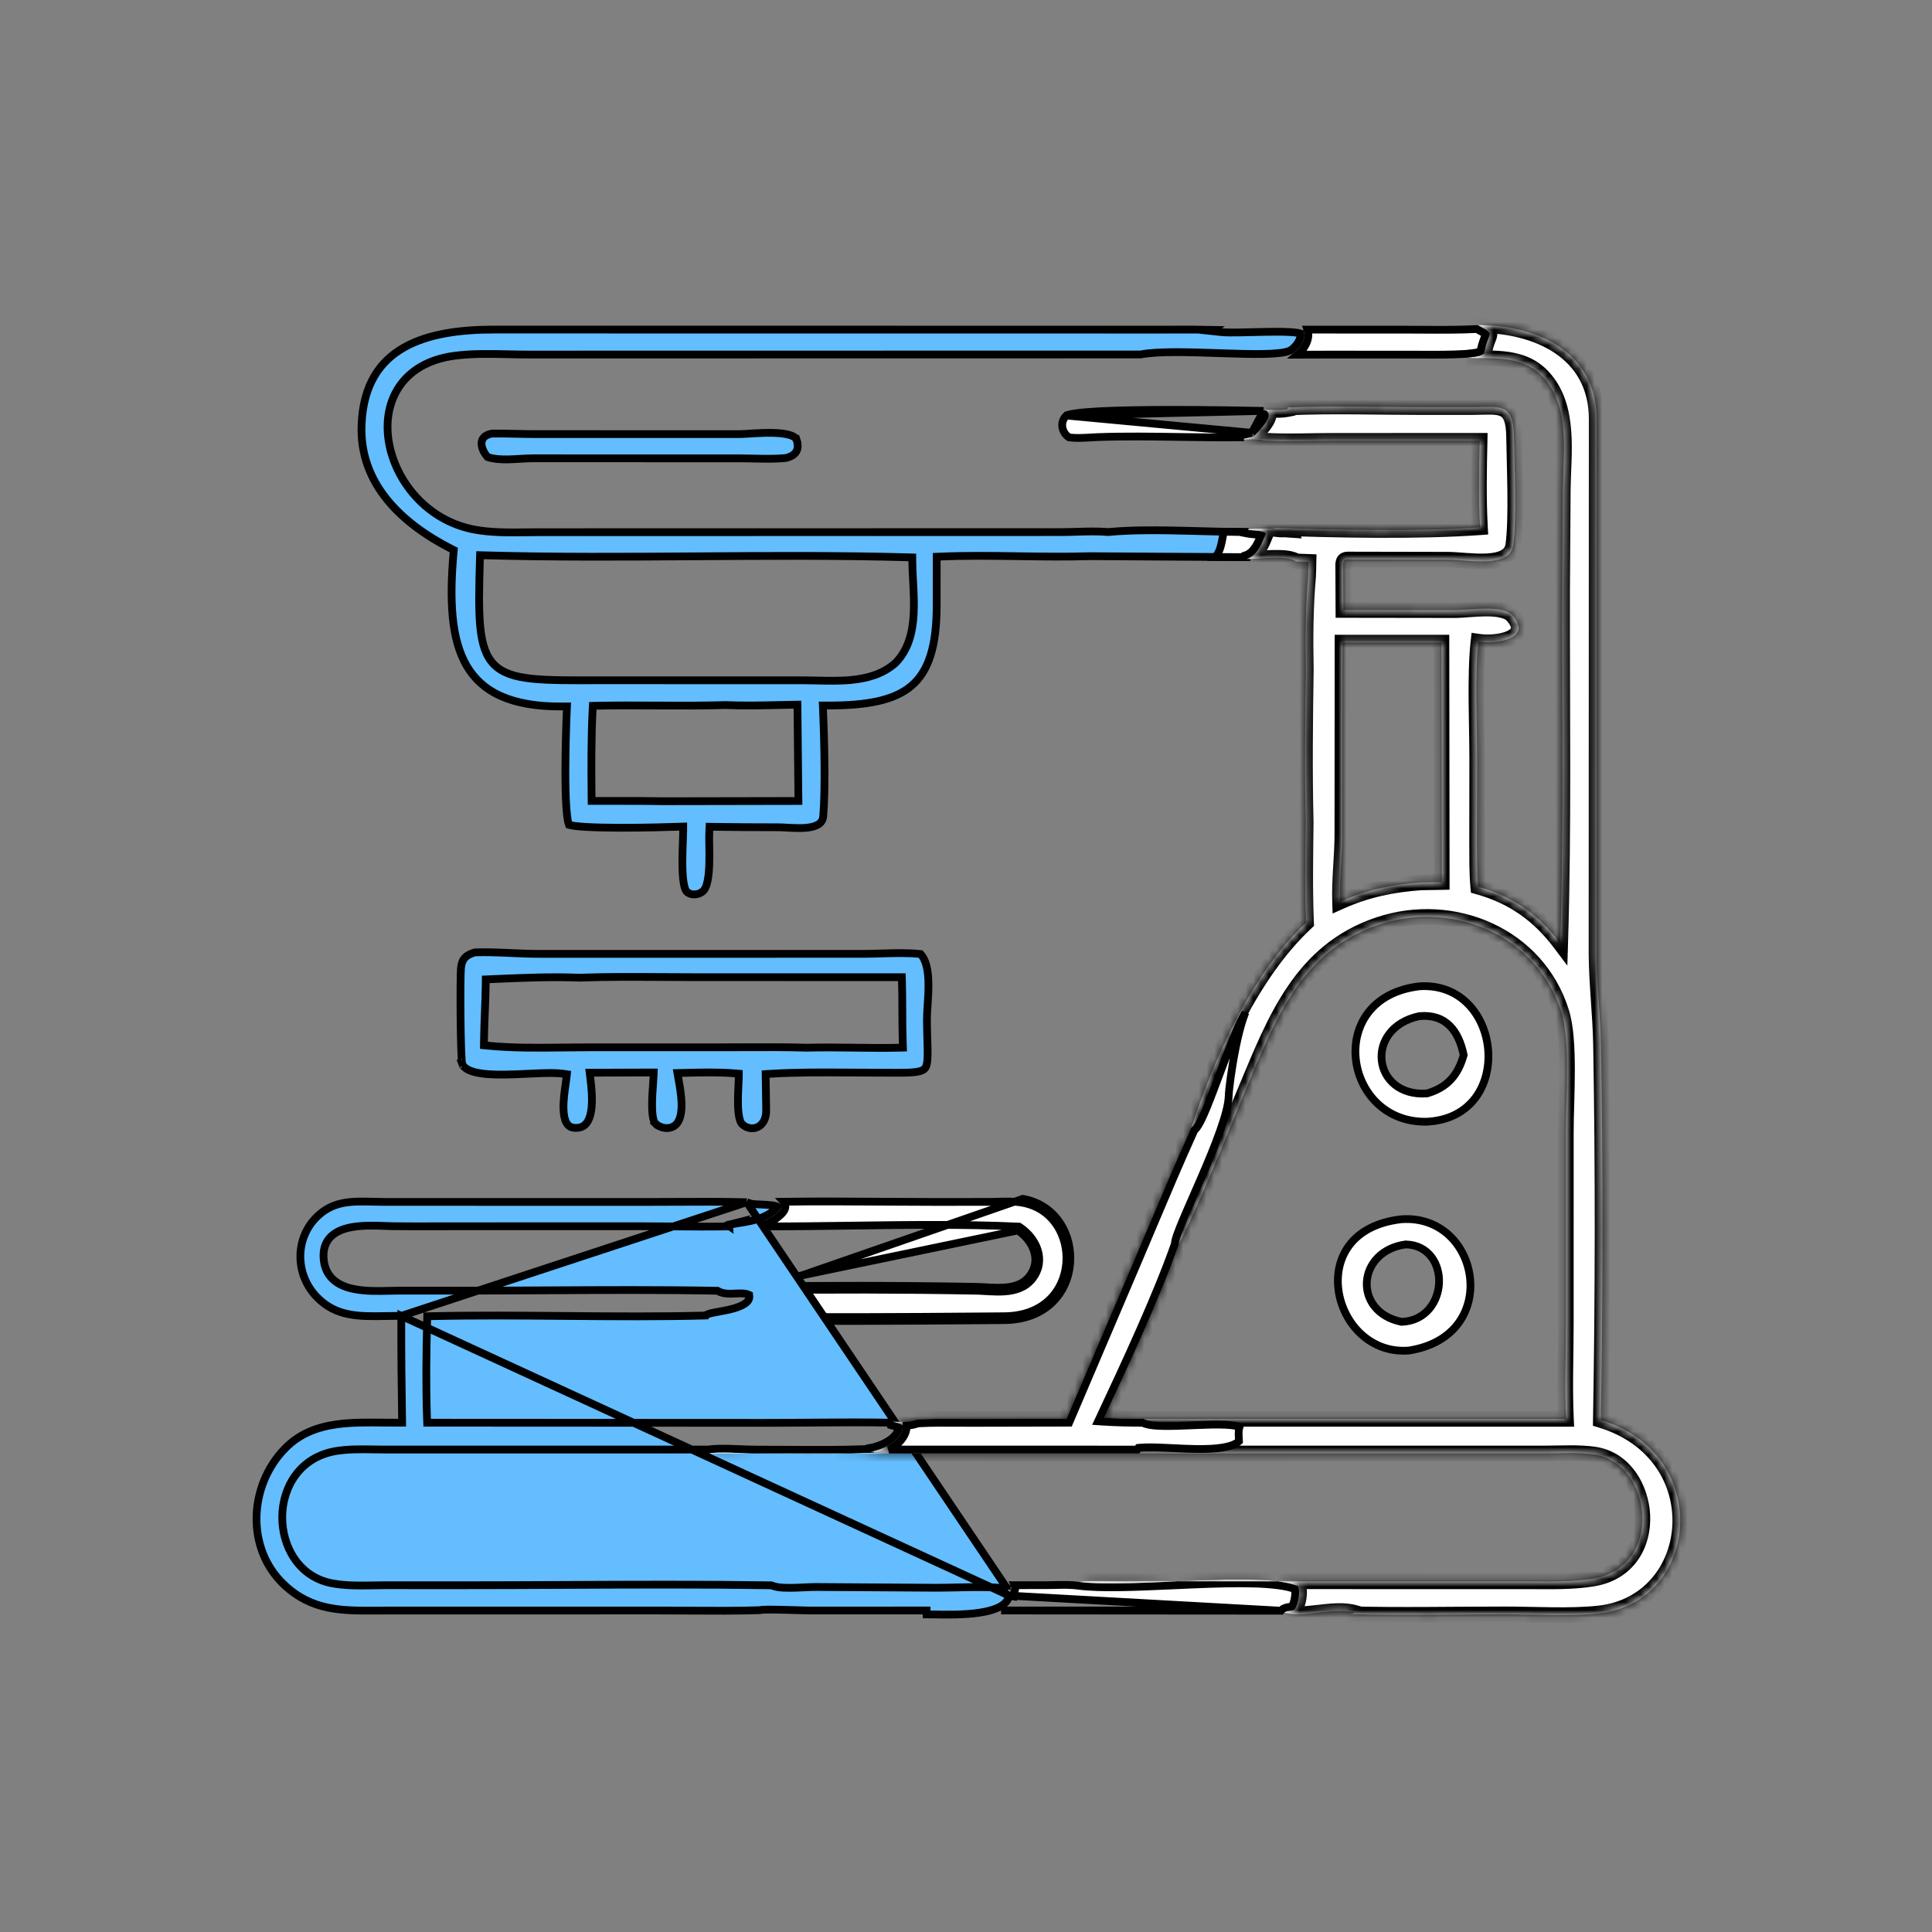
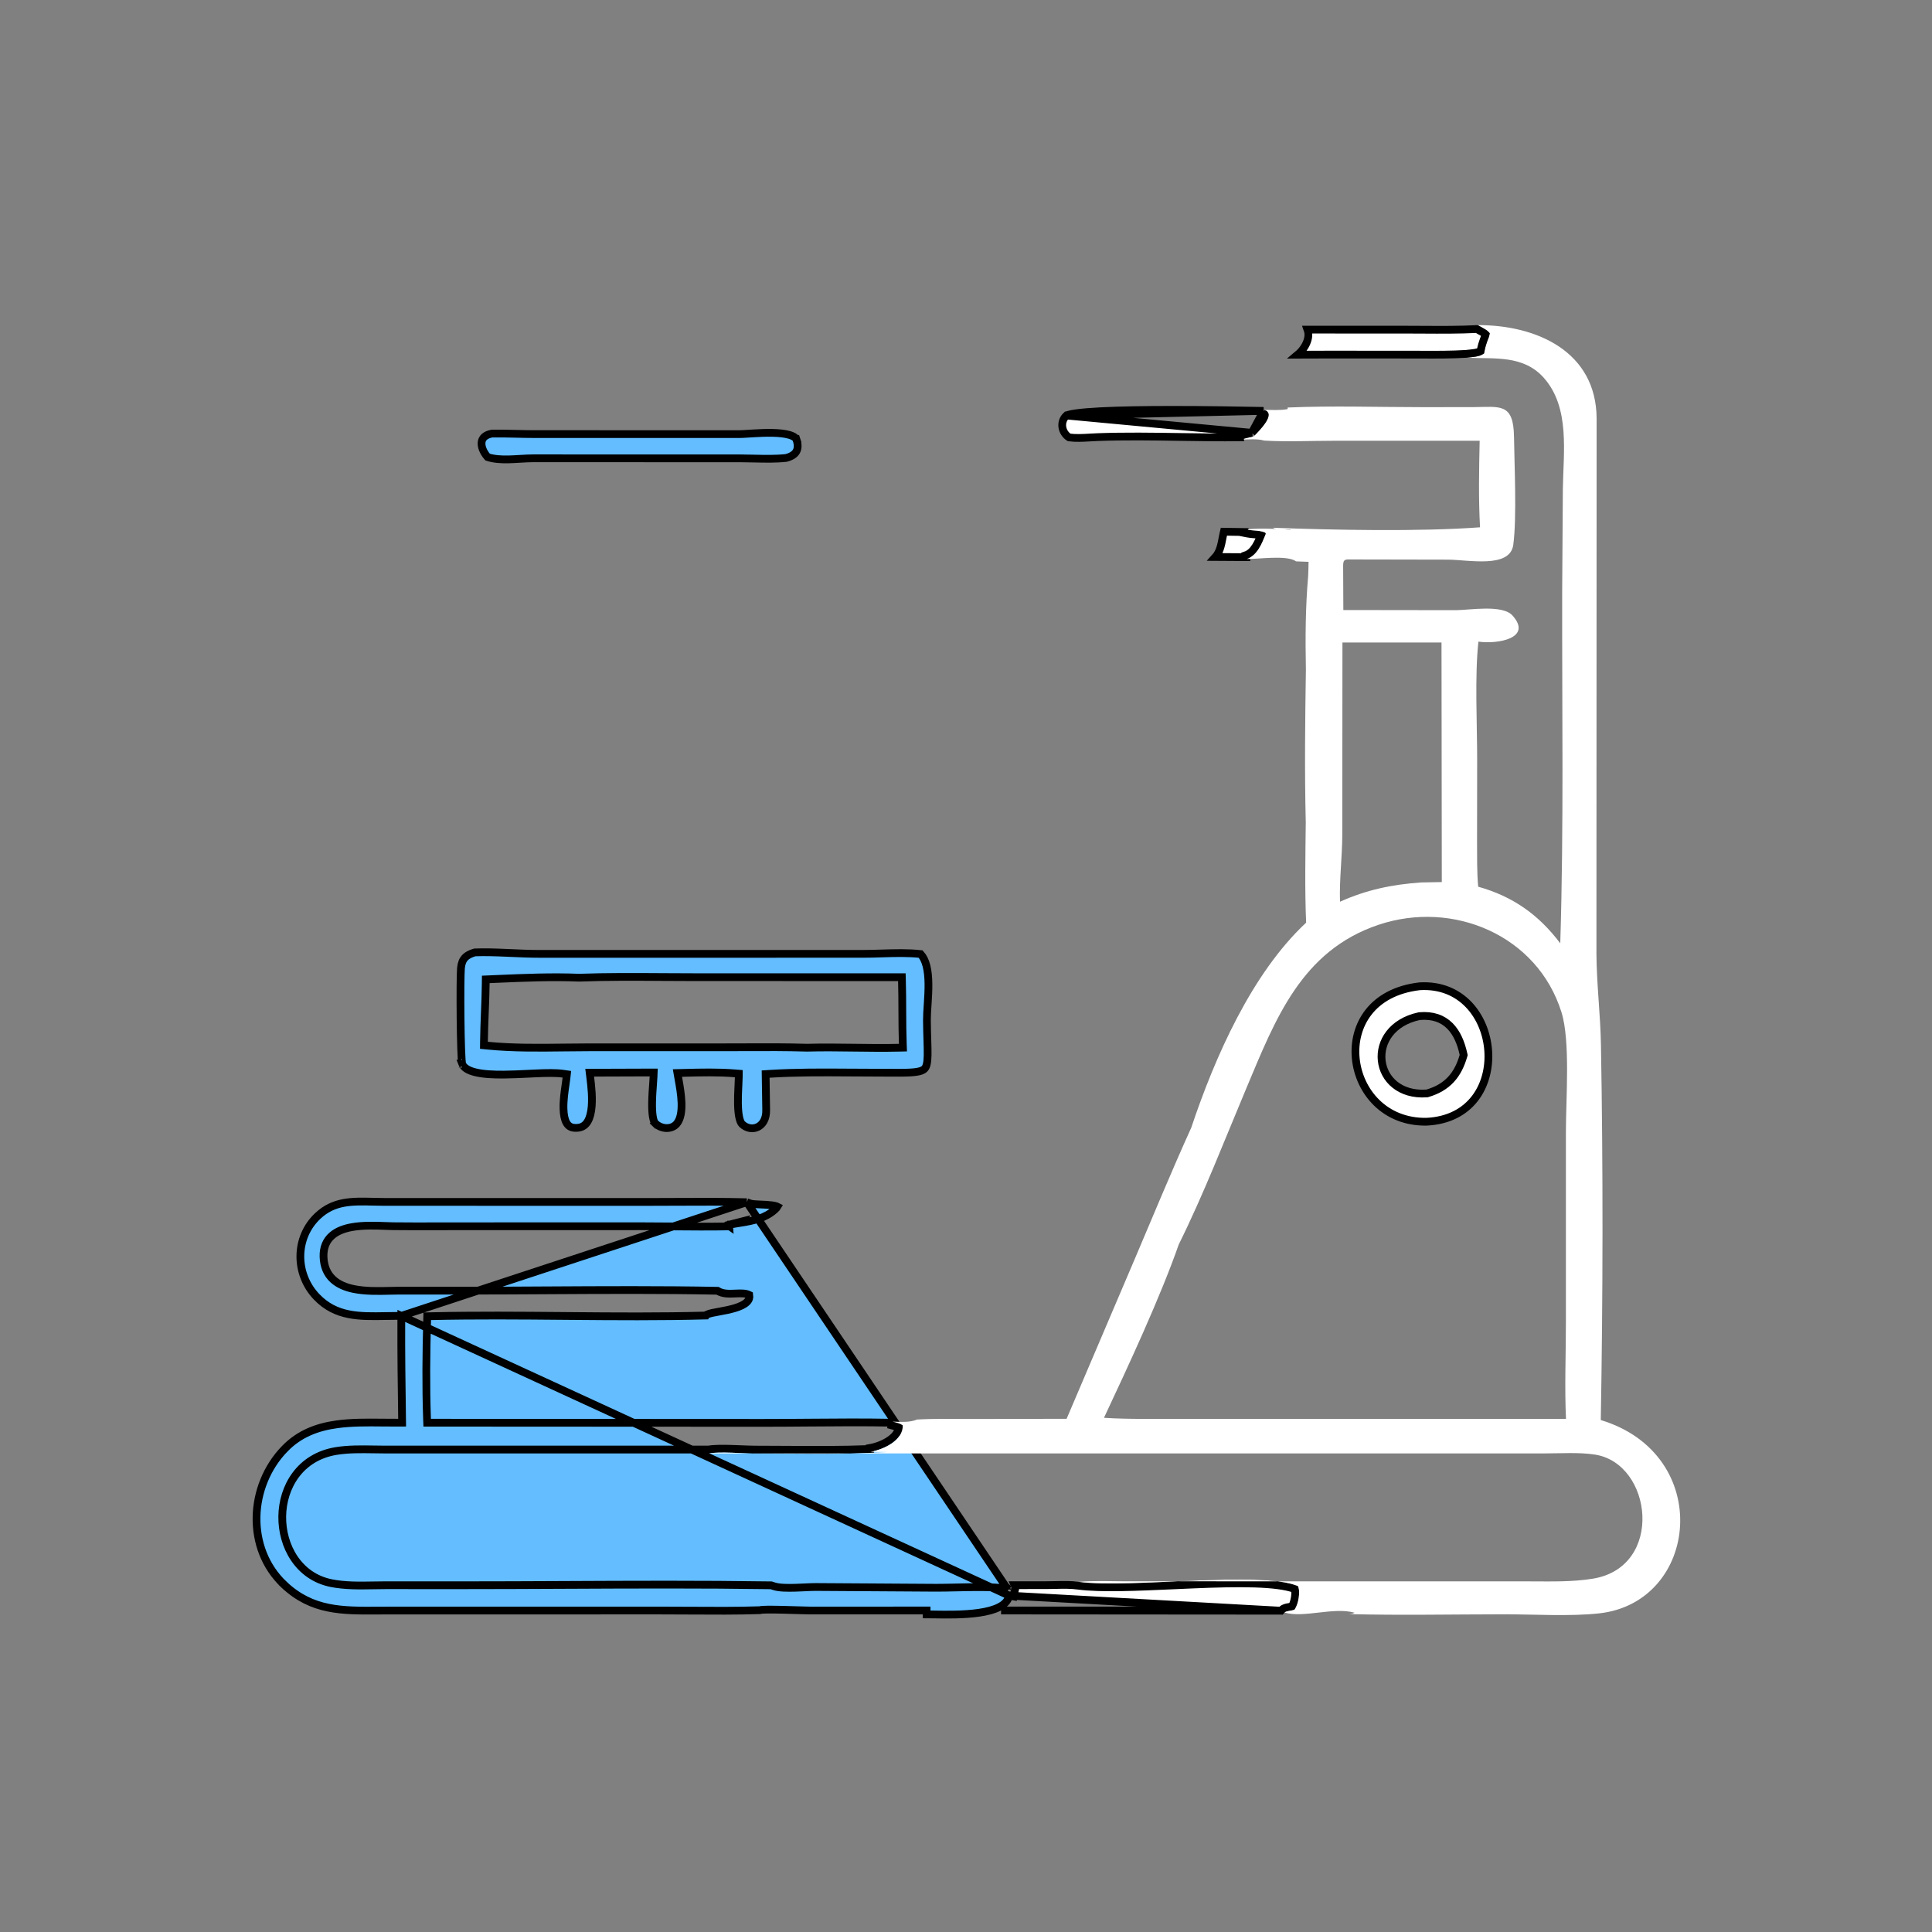
<svg xmlns="http://www.w3.org/2000/svg" width="249" height="249" viewBox="0 0 249 249" fill="none">
  <rect x="0" y="0" width="249" height="249" fill="#808080" stroke="none" />
  <path d="M165.099 207.592L165.188 207.493C165.331 207.337 165.516 207.261 165.647 207.218C165.786 207.174 165.936 207.145 166.062 207.123C166.102 207.116 166.14 207.11 166.176 207.104C166.263 207.089 166.339 207.076 166.416 207.06C166.455 207.052 166.488 207.044 166.515 207.036C166.663 206.791 166.811 206.354 166.886 205.859C166.928 205.585 166.944 205.319 166.93 205.096C166.923 204.97 166.907 204.871 166.888 204.797C165.734 204.377 163.936 204.165 161.715 204.093C159.386 204.017 156.663 204.096 153.867 204.211C152.989 204.247 152.104 204.287 151.221 204.327C146.512 204.539 141.878 204.748 138.984 204.369L138.979 204.368V204.368C138.034 204.235 137.016 204.258 135.986 204.281C135.599 204.29 135.21 204.298 134.823 204.299L134.823 204.299L130.774 204.302C130.849 204.464 130.859 204.634 130.84 204.781C130.817 204.96 130.745 205.149 130.695 205.281C130.691 205.292 130.686 205.303 130.682 205.314C130.623 205.472 130.575 205.603 130.551 205.735C130.551 205.735 130.551 205.736 130.551 205.736L130.059 205.646L165.099 207.592ZM165.099 207.592C164.595 207.589 164.092 207.586 163.588 207.583C162.126 207.574 160.663 207.565 159.199 207.565H129.021L165.099 207.592Z" fill="white" stroke="black" />
-   <path d="M97.011 166.576C97.588 168.659 94.641 169.195 92.728 169.542C92.676 169.551 92.625 169.561 92.575 169.57C93.302 169.587 94.03 169.603 94.761 169.618M97.011 166.576L131.823 154.507C140.377 156.012 140.328 170.057 129.422 170.14C128.577 170.147 127.729 170.153 126.879 170.16C115.581 170.248 103.853 170.339 92.614 170.071C92.682 170.059 92.751 170.046 92.823 170.033L92.853 170.027C93.422 169.924 94.104 169.799 94.761 169.618M97.011 166.576C96.822 166.449 96.618 166.362 96.405 166.304L97.011 166.576ZM94.761 169.618C94.837 169.597 94.912 169.575 94.987 169.553C95.7 169.338 96.432 169.031 96.936 168.547C97.195 168.298 97.403 167.995 97.509 167.629C97.615 167.261 97.61 166.864 97.493 166.443L97.451 166.291C106.899 166.175 116.379 166.178 125.814 166.351L125.814 166.351C126.18 166.357 126.565 166.38 126.973 166.404C127.17 166.415 127.372 166.427 127.58 166.437C128.209 166.469 128.875 166.488 129.527 166.438C130.829 166.339 132.159 165.963 133.07 164.792C133.987 163.611 134.12 162.289 133.742 161.094C133.37 159.916 132.51 158.874 131.456 158.167L131.34 158.09L131.2 158.083C124.183 157.761 116.879 157.863 109.618 157.965C105.709 158.019 101.812 158.074 97.98 158.062C98.897 157.765 99.777 157.328 100.551 156.624L100.551 156.624C100.827 156.373 101.042 156.117 101.151 155.851C101.272 155.552 101.26 155.23 101.06 154.959C101.04 154.931 101.018 154.904 100.995 154.879C105.228 154.823 109.471 154.85 113.714 154.878C116.063 154.893 118.412 154.908 120.76 154.909L120.761 154.909L127.546 154.9L127.548 154.9C127.927 154.898 128.295 154.887 128.656 154.877C129.719 154.848 130.719 154.82 131.737 154.999C135.703 155.697 137.712 159.303 137.422 162.816C137.277 164.564 136.561 166.256 135.254 167.514C133.952 168.767 132.031 169.62 129.418 169.64C128.574 169.647 127.726 169.653 126.877 169.66C116.291 169.742 105.336 169.828 94.761 169.618ZM96.463 165.803C106.24 165.675 116.055 165.672 125.823 165.851C126.199 165.858 126.601 165.881 127.015 165.905C129.036 166.023 131.374 166.159 132.675 164.485C134.292 162.405 133.131 159.891 131.177 158.583L96.463 165.803Z" fill="white" stroke="black" />
  <path d="M59.358 131.246C59.329 128.353 59.347 125.419 59.41 124.769L59.41 124.769C59.472 124.126 59.651 123.722 59.917 123.435C60.182 123.148 60.581 122.927 61.19 122.746C62.526 122.697 63.877 122.743 65.247 122.802C65.458 122.811 65.669 122.82 65.881 122.829C67.061 122.882 68.253 122.935 69.438 122.935C69.438 122.935 69.438 122.935 69.438 122.935L111.203 122.934L111.203 122.934C112.021 122.934 112.834 122.909 113.643 122.884C115.341 122.832 117.015 122.781 118.652 122.959C118.997 123.336 119.241 123.847 119.403 124.472C119.581 125.163 119.651 125.961 119.66 126.801C119.67 127.64 119.62 128.501 119.567 129.316C119.562 129.393 119.557 129.469 119.552 129.545C119.505 130.268 119.46 130.957 119.465 131.53C119.474 132.508 119.499 133.335 119.521 134.047C119.544 134.805 119.563 135.433 119.555 135.974C119.537 137.032 119.404 137.492 119.156 137.745C118.902 138.002 118.407 138.168 117.256 138.229C116.49 138.269 115.517 138.263 114.262 138.254C113.676 138.25 113.029 138.245 112.313 138.245C111.319 138.245 110.322 138.238 109.323 138.231C105.943 138.209 102.537 138.187 99.152 138.401L98.677 138.431L98.684 138.908L98.747 143.018L98.747 143.025C98.783 144.259 98.251 144.968 97.65 145.256C97.035 145.55 96.249 145.455 95.644 144.881C95.501 144.746 95.356 144.441 95.255 143.923C95.159 143.426 95.117 142.82 95.109 142.18C95.1 141.543 95.124 140.891 95.151 140.306C95.158 140.155 95.165 140.008 95.172 139.867C95.192 139.465 95.21 139.107 95.213 138.843L95.217 138.378L94.754 138.34C92.564 138.16 90.334 138.217 88.17 138.273C88.076 138.276 87.982 138.278 87.889 138.281L87.309 138.295L87.409 138.866C87.425 138.956 87.441 139.049 87.458 139.144C87.612 140.014 87.799 141.074 87.835 142.098C87.876 143.256 87.716 144.229 87.229 144.818C86.565 145.622 85.233 145.55 84.445 144.775L84.094 145.132L84.445 144.775C84.338 144.67 84.212 144.388 84.131 143.86C84.055 143.363 84.033 142.75 84.043 142.102C84.055 141.25 84.116 140.418 84.167 139.734C84.195 139.352 84.22 139.015 84.231 138.747L84.252 138.225L83.73 138.226L76.562 138.251L75.999 138.253L76.067 138.812C76.206 139.944 76.418 141.699 76.194 143.14C76.082 143.86 75.869 144.438 75.539 144.819C75.232 145.174 74.785 145.402 74.073 145.362L74.073 145.362C73.535 145.331 73.214 145.088 72.997 144.695C72.761 144.267 72.647 143.651 72.625 142.921C72.593 141.84 72.761 140.685 72.892 139.79C72.939 139.465 72.981 139.175 73.007 138.935L73.059 138.455L72.582 138.386C71.689 138.257 70.451 138.284 69.128 138.339C68.771 138.355 68.406 138.372 68.037 138.389C67.016 138.438 65.961 138.488 64.941 138.497C63.549 138.509 62.27 138.442 61.285 138.204C60.283 137.961 59.739 137.579 59.556 137.087C59.557 137.087 59.557 137.088 59.557 137.088C59.558 137.088 59.549 137.053 59.538 136.958C59.526 136.856 59.513 136.718 59.501 136.546C59.477 136.201 59.456 135.738 59.437 135.19C59.399 134.097 59.373 132.683 59.358 131.246ZM63.081 126.208L62.607 126.228L62.602 126.702C62.588 127.954 62.539 129.207 62.489 130.468L62.488 130.483C62.439 131.737 62.39 132.998 62.375 134.261L62.37 134.719L62.826 134.765C66.082 135.086 69.414 135.045 72.688 135.005C73.757 134.992 74.821 134.979 75.873 134.979C75.873 134.979 75.873 134.979 75.873 134.979L93.387 134.977C94.293 134.977 95.197 134.974 96.101 134.97C98.736 134.959 101.364 134.949 103.989 135.029L104.004 135.03L104.018 135.029C105.982 134.975 107.949 134.999 109.926 135.025L110.077 135.027C112.001 135.052 113.935 135.077 115.866 135.031L116.373 135.019L116.354 134.513C116.306 133.174 116.298 131.834 116.293 130.485C116.293 130.398 116.292 130.31 116.292 130.222C116.288 128.963 116.283 127.697 116.247 126.43L116.233 125.945L115.747 125.944L89.626 125.941H89.626C88.23 125.941 86.829 125.932 85.425 125.923C81.834 125.9 78.224 125.876 74.639 126.007C71.069 125.865 67.573 126.015 64.046 126.166C63.725 126.18 63.403 126.194 63.081 126.208Z" fill="#63BDFE" stroke="black" />
  <path d="M51.722 169.594L51.72 170.098C51.701 174.321 51.759 178.529 51.819 182.757L51.82 182.85L51.827 183.354L51.323 183.357C50.636 183.362 49.951 183.354 49.269 183.347C47.284 183.326 45.323 183.306 43.437 183.565C40.929 183.909 38.624 184.743 36.713 186.703L36.373 186.371L36.713 186.703C32.058 191.477 31.66 199.589 36.63 204.254L36.288 204.619L36.63 204.254C40.23 207.634 44.072 207.608 48.736 207.576C49.199 207.573 49.67 207.57 50.15 207.57C50.15 207.57 50.15 207.57 50.15 207.57L85.081 207.567C85.081 207.567 85.081 207.567 85.082 207.567C86.344 207.566 87.605 207.574 88.865 207.582C91.897 207.601 94.921 207.62 97.937 207.523C97.978 207.51 98.016 207.503 98.045 207.497C98.118 207.484 98.204 207.476 98.291 207.47C98.469 207.458 98.707 207.451 98.979 207.449C99.526 207.445 100.247 207.457 100.983 207.475C101.669 207.491 102.363 207.512 102.951 207.53C103.638 207.551 104.18 207.567 104.389 207.567L104.391 207.567L119.423 207.564H119.423L119.423 208.064C119.693 208.064 120.024 208.07 120.402 208.076C123.475 208.129 129.59 208.233 130.059 205.646L51.722 169.594ZM51.722 169.594L51.218 169.595C50.709 169.597 50.207 169.606 49.714 169.615C46.299 169.678 43.29 169.734 40.804 167.136L40.804 167.136C37.998 164.205 37.977 159.507 40.958 156.71C43.039 154.757 45.382 154.814 48.113 154.88C48.589 154.891 49.076 154.903 49.576 154.905L49.577 154.905L83.568 154.908H83.569C84.775 154.908 85.981 154.902 87.186 154.896C90.213 154.88 93.234 154.865 96.249 154.945M51.722 169.594L96.249 154.945M96.249 154.945L96.646 155.089C96.815 155.151 97.035 155.178 97.233 155.195C97.445 155.213 97.695 155.225 97.951 155.235C97.984 155.237 98.016 155.238 98.049 155.239C98.546 155.26 99.069 155.282 99.513 155.344C99.749 155.377 99.941 155.418 100.082 155.468C100.136 155.487 100.175 155.505 100.202 155.519C100.16 155.592 100.067 155.713 99.878 155.884C98.65 157.001 97.12 157.331 95.427 157.604L95.542 157.443L94.211 157.781L93.924 157.854L93.938 157.981L93.928 157.974L93.898 158.016L93.945 158.049L93.947 158.062C91.492 158.106 89.034 158.085 86.571 158.064C85.211 158.053 83.849 158.041 82.486 158.04H82.485L58.68 158.045H58.68C57.911 158.045 57.144 158.047 56.378 158.049C54.464 158.054 52.554 158.059 50.644 158.036L50.644 158.036C50.38 158.033 50.065 158.021 49.715 158.007C48.477 157.958 46.797 157.892 45.337 158.157C44.392 158.328 43.467 158.648 42.78 159.252C42.071 159.876 41.663 160.763 41.696 161.951C41.731 163.23 42.171 164.186 42.899 164.871C43.613 165.543 44.561 165.914 45.55 166.121C47.069 166.441 48.835 166.397 50.248 166.362C50.649 166.352 51.022 166.343 51.353 166.343H51.353L59.933 166.341C59.933 166.341 59.933 166.341 59.933 166.341C63.433 166.341 66.933 166.321 70.433 166.301C77.784 166.26 85.133 166.218 92.469 166.357C92.817 166.573 93.196 166.668 93.564 166.708C93.963 166.751 94.383 166.732 94.762 166.715L94.79 166.713C95.528 166.68 96.108 166.668 96.57 166.897C96.598 167.078 96.585 167.226 96.549 167.351C96.501 167.517 96.402 167.674 96.244 167.825C95.915 168.141 95.372 168.393 94.699 168.595C94.037 168.794 93.316 168.927 92.675 169.044L92.634 169.051C92.334 169.106 92.047 169.158 91.804 169.211C91.561 169.264 91.314 169.329 91.13 169.418L90.95 169.506L90.934 169.547C85.107 169.703 79.27 169.659 73.424 169.608C73.198 169.606 72.972 169.604 72.746 169.602C67.015 169.552 61.274 169.502 55.539 169.633L55.063 169.644L55.051 170.12C54.937 174.358 54.884 178.63 55.038 182.879L55.056 183.36L55.538 183.361L98.285 183.383H98.285C100.25 183.383 102.216 183.367 104.182 183.351C107.777 183.322 111.371 183.293 114.954 183.361L114.901 183.704C115.018 183.737 115.142 183.768 115.253 183.796C115.368 183.825 115.476 183.852 115.578 183.884C115.677 183.914 115.763 183.945 115.836 183.977C115.755 184.597 115.316 185.152 114.633 185.62C113.863 186.147 112.88 186.491 112.108 186.622L112.118 186.75C108.498 186.891 104.868 186.868 101.229 186.844C99.936 186.836 98.642 186.828 97.347 186.827C96.867 186.826 96.258 186.802 95.591 186.776C95.175 186.759 94.736 186.742 94.293 186.729C93.198 186.696 92.067 186.691 91.322 186.818L49.428 186.818C49.013 186.817 48.588 186.81 48.156 186.803C46.577 186.778 44.907 186.752 43.332 187.008L43.332 187.008C38.654 187.77 36.421 191.638 36.376 195.45C36.33 199.242 38.453 203.166 42.649 204.028C44.426 204.393 46.376 204.358 48.191 204.325C48.702 204.316 49.202 204.307 49.684 204.307H49.684L59.526 204.309H59.526C63.86 204.309 68.196 204.289 72.531 204.269C81.488 204.227 90.444 204.186 99.389 204.318L99.767 204.441C100.108 204.552 100.546 204.604 100.997 204.627C101.457 204.651 101.97 204.647 102.478 204.633C102.933 204.62 103.375 204.599 103.781 204.58C104.308 204.555 104.776 204.533 105.135 204.535C105.136 204.535 105.136 204.535 105.136 204.535L120.683 204.633H120.687C121.46 204.633 122.309 204.614 123.187 204.595C125.41 204.546 127.817 204.493 129.63 204.726M96.249 154.945L129.82 204.76M129.63 204.726C129.63 204.726 129.63 204.726 129.63 204.726L129.693 204.23L129.63 204.726ZM129.63 204.726C129.714 204.737 129.776 204.749 129.82 204.76M129.82 204.76C129.836 204.712 129.844 204.68 129.848 204.655C129.85 204.64 129.845 204.659 129.856 204.696C129.869 204.74 129.895 204.772 129.915 204.79C129.918 204.792 129.919 204.793 129.919 204.793C129.917 204.792 129.891 204.778 129.82 204.76Z" fill="#63BDFE" stroke="black" />
-   <path d="M58.453 71.233L58.483 70.897L58.183 70.744C51.782 67.474 46.314 62.384 46.6 54.776L46.6 54.776C46.794 49.582 48.956 46.55 52.067 44.785C55.222 42.994 59.41 42.475 63.684 42.476H63.684L149.54 42.485H149.54C150.128 42.485 150.715 42.483 151.302 42.481C152.956 42.475 154.604 42.47 156.249 42.507L156.025 42.653L157.419 42.802C157.966 42.861 158.835 42.861 159.816 42.844C160.299 42.836 160.844 42.822 161.404 42.808C161.956 42.795 162.522 42.781 163.055 42.771C164.167 42.75 165.242 42.746 166.113 42.79C166.548 42.812 166.923 42.845 167.221 42.893C167.392 42.92 167.522 42.95 167.617 42.978C167.665 43.295 167.559 43.711 167.288 44.154C166.968 44.678 166.509 45.086 166.156 45.229L166.156 45.229C165.87 45.345 165.432 45.439 164.845 45.505C164.265 45.571 163.571 45.607 162.789 45.621C161.225 45.649 159.347 45.591 157.396 45.525C157.251 45.52 157.105 45.515 156.958 45.51C155.151 45.448 153.3 45.385 151.619 45.385C149.834 45.385 148.204 45.455 147.003 45.683L68.027 45.696C68.027 45.696 68.026 45.696 68.026 45.696C67.226 45.696 66.396 45.677 65.55 45.658C63.215 45.606 60.762 45.551 58.502 45.863C55.133 46.327 52.801 47.812 51.429 49.864C50.064 51.907 49.69 54.451 50.114 56.971C50.958 61.997 55.002 67.082 61.089 68.244L61.183 67.753L61.089 68.244C63.283 68.663 65.634 68.633 67.855 68.605C68.381 68.598 68.9 68.591 69.408 68.591L136.66 68.579H136.661C137.358 68.578 138.058 68.557 138.755 68.536C140.118 68.495 141.47 68.455 142.763 68.567L142.808 68.571L142.854 68.567C145.975 68.272 149.587 68.321 153.277 68.415C153.795 68.428 154.315 68.442 154.835 68.457C156.494 68.501 158.155 68.546 159.777 68.563L159.774 68.566L160.751 68.762C161.047 68.821 161.37 68.847 161.658 68.87C161.75 68.877 161.839 68.884 161.921 68.892C162.149 68.914 162.35 68.941 162.529 68.985C162.321 69.493 162.101 69.999 161.819 70.444C161.471 70.991 161.062 71.392 160.53 71.571L160.567 71.809L140.466 71.682L140.456 71.682L140.447 71.682C137.434 71.776 134.417 71.732 131.383 71.688C131.208 71.685 131.032 71.682 130.857 71.68C127.65 71.633 124.428 71.595 121.203 71.732L120.724 71.753L120.724 72.232L120.722 78.09C120.708 83.366 119.661 86.518 117.479 88.381C115.275 90.263 111.786 90.945 106.575 90.927L106.051 90.926L106.074 91.449C106.23 95.041 106.401 101.594 106.102 105.168C106.058 105.684 105.837 106.003 105.505 106.226C105.147 106.466 104.636 106.608 104.013 106.676C103.397 106.743 102.722 106.732 102.07 106.702C101.857 106.692 101.643 106.68 101.434 106.668C101.023 106.644 100.633 106.622 100.318 106.621L99.863 106.62C97.214 106.615 94.57 106.61 91.927 106.563L91.446 106.554L91.419 107.034C91.39 107.54 91.4 108.216 91.411 108.942L91.411 108.956C91.422 109.696 91.434 110.5 91.412 111.285C91.389 112.072 91.332 112.82 91.211 113.446C91.086 114.088 90.906 114.528 90.692 114.766C90.43 115.057 90.016 115.245 89.58 115.272C89.146 115.299 88.746 115.166 88.483 114.891L88.483 114.891C88.426 114.832 88.35 114.707 88.274 114.483C88.2 114.265 88.139 113.989 88.091 113.662C87.993 113.007 87.954 112.199 87.947 111.355C87.941 110.514 87.966 109.653 87.993 108.893C88 108.712 88.006 108.535 88.013 108.366C88.033 107.834 88.051 107.372 88.052 107.05L88.053 106.529L87.533 106.549C86.425 106.591 83.129 106.688 79.94 106.682C78.345 106.679 76.784 106.65 75.539 106.577C74.916 106.54 74.381 106.492 73.964 106.433C73.66 106.389 73.453 106.344 73.325 106.305C73.276 106.175 73.218 105.959 73.162 105.636C73.088 105.203 73.03 104.647 72.985 103.998C72.896 102.701 72.865 101.076 72.866 99.418C72.869 96.102 73.001 92.687 73.049 91.573L73.071 91.046L72.544 91.052C65.803 91.117 62.094 89.151 60.144 85.802C58.156 82.388 57.907 77.408 58.453 71.233ZM62.367 71.569L61.869 71.555L61.854 72.053C61.736 75.836 61.684 78.713 61.905 80.883C62.126 83.051 62.629 84.615 63.71 85.683C64.79 86.749 66.358 87.233 68.488 87.466C70.614 87.698 73.406 87.687 77.021 87.674L77.053 87.674L77.055 87.674L103.663 87.68C103.664 87.68 103.664 87.68 103.664 87.68C104.177 87.681 104.716 87.694 105.272 87.707C106.688 87.74 108.212 87.776 109.674 87.638C111.728 87.443 113.766 86.9 115.387 85.466L115.4 85.455L115.413 85.442C117.116 83.71 117.64 81.399 117.757 79.077C117.816 77.912 117.773 76.725 117.715 75.584C117.703 75.339 117.69 75.097 117.677 74.858C117.63 73.972 117.585 73.125 117.581 72.326L117.579 71.842L117.095 71.829C108.024 71.574 98.904 71.636 89.778 71.698L89.764 71.698C80.629 71.761 71.489 71.823 62.367 71.569ZM93.513 90.868L93.494 90.867L93.476 90.868C90.718 90.952 87.957 90.946 85.188 90.933C84.961 90.932 84.733 90.931 84.506 90.93C81.965 90.917 79.417 90.905 76.87 90.957L76.404 90.967L76.38 91.432C76.191 95.18 76.203 98.994 76.245 102.732L76.25 103.226L76.744 103.227C77.606 103.229 78.467 103.228 79.328 103.226C81.437 103.224 83.541 103.221 85.644 103.263L85.644 103.263L85.655 103.263L102.397 103.233L102.901 103.232L102.896 102.728L102.781 91.32L102.776 90.817L102.272 90.826C101.637 90.837 101.004 90.851 100.372 90.866C98.074 90.918 95.797 90.97 93.513 90.868Z" fill="#63BDFE" stroke="black" />
  <path d="M157.735 68.53C158.421 68.544 159.102 68.556 159.777 68.563L159.774 68.566L160.751 68.762C161.047 68.821 161.371 68.847 161.659 68.87C161.751 68.877 161.839 68.885 161.922 68.892C162.149 68.914 162.35 68.941 162.53 68.985C162.321 69.493 162.101 69.999 161.819 70.444C161.472 70.991 161.063 71.392 160.53 71.571L160.567 71.809L156.641 71.784C156.992 71.395 157.189 70.906 157.319 70.452C157.405 70.149 157.468 69.84 157.522 69.556C157.534 69.494 157.545 69.433 157.556 69.374C157.597 69.157 157.634 68.961 157.676 68.78L157.735 68.53Z" fill="white" stroke="black" />
  <mask id="path-7-inside-1_1566_11041" fill="white">
-     <path d="M190.456 41.901C198.073 41.88 205.716 45.32 205.775 53.91L205.752 122.965C205.78 126.868 206.264 130.752 206.334 134.657C206.616 150.525 206.592 167.154 206.312 183.018C220.955 187.457 219 206.527 206.085 207.936C202.357 208.343 197.762 208.054 193.924 208.056C187.245 208.058 180.535 208.2 173.859 208.03C174.151 208.004 174.32 208.008 174.578 207.851C171.857 207.084 168.06 208.564 165.558 207.83C165.776 207.591 166.485 207.626 166.836 207.449C167.339 206.822 167.64 205.05 167.271 204.409C162.339 202.38 145.81 204.758 139.048 203.873C137.702 203.684 136.184 203.797 134.822 203.799L100.02 203.827C86.534 203.617 73.015 203.808 59.526 203.809L49.684 203.807C47.43 203.807 44.961 203.992 42.75 203.538C34.965 201.94 34.65 188.929 43.412 187.502C45.364 187.184 47.453 187.314 49.427 187.318L91.366 187.318C92.733 187.069 95.773 187.326 97.346 187.327C103.018 187.331 108.716 187.478 114.379 187.14L112.191 187.115C113.853 186.834 116.408 185.648 116.348 183.703C116 183.426 115.467 183.346 115.039 183.223C116.095 183.248 117.202 183.361 118.197 182.952C120.505 182.819 122.843 182.882 125.155 182.882L137.467 182.856L146.291 162.163C148.686 156.543 151.005 150.902 153.532 145.338C156.583 136.21 161.35 125.423 168.337 118.914C168.156 114.616 168.242 110.273 168.289 105.971C168.13 99.444 168.204 92.837 168.306 86.308C168.227 82.257 168.245 78.284 168.598 74.245C168.636 73.638 168.632 73.019 168.649 72.41L167.046 72.351C165.894 71.501 162.193 72.069 160.69 72.045C162.054 71.585 162.645 70.031 163.145 68.798L163.046 68.636C162.388 68.335 161.563 68.415 160.849 68.272L160.922 68.206C162.757 68.045 164.499 68.171 166.329 68.293L166.314 68.251L166.548 68.276C165.785 68.13 164.729 68.435 164.056 68.019C157.369 68.273 149.117 67.472 142.807 68.069C140.827 67.897 138.658 68.077 136.66 68.079L69.407 68.091C66.714 68.094 63.836 68.26 61.183 67.753C49.468 65.516 45.567 48.15 58.57 46.358C61.604 45.94 64.963 46.194 68.027 46.196L147.051 46.183C151.667 45.28 163.547 46.828 166.344 45.692C167.304 45.303 168.478 43.703 168.031 42.608C166.773 41.894 159.515 42.524 157.473 42.305C157.679 42.171 158.181 42.134 158.437 42.085C161.199 41.899 163.999 41.982 166.766 41.982L181.247 41.987C184.312 41.988 187.396 42.064 190.456 41.901ZM158.437 42.085C158.181 42.134 157.679 42.171 157.473 42.305C159.515 42.524 166.773 41.894 168.031 42.608C168.478 43.703 167.304 45.303 166.344 45.692C163.547 46.828 151.667 45.28 147.051 46.183L68.027 46.196C64.963 46.194 61.604 45.94 58.57 46.358C45.567 48.15 49.468 65.516 61.183 67.753C63.836 68.26 66.714 68.094 69.407 68.091L136.66 68.079C138.658 68.077 140.827 67.897 142.807 68.069C149.117 67.472 157.369 68.273 164.056 68.019C171.942 68.314 182.925 68.534 190.749 67.96C190.543 64.263 190.622 60.506 190.702 56.804L171.902 56.807C168.938 56.806 165.893 56.962 162.94 56.783C162.025 56.52 160.846 56.651 159.889 56.657C160.446 56.491 161.02 56.37 161.586 56.235C162.279 55.517 164.54 53.315 162.947 52.84C163.922 52.808 165.004 52.916 165.958 52.723L165.957 52.522C171.745 52.272 177.616 52.476 183.415 52.475L189.925 52.469C193.323 52.447 195.071 51.886 195.129 56.312C195.177 59.982 195.503 66.701 195.035 70.213C194.621 73.308 189.238 72.137 186.619 72.128L174.229 72.104C173.502 72.103 173.099 71.99 173.107 72.874L173.133 78.621L187.63 78.641C189.393 78.636 193.634 77.875 194.936 79.331C197.568 82.272 192.985 83.046 190.542 82.695C190.055 87.097 190.379 93.348 190.379 97.85L190.365 108.518C190.379 110.443 190.339 112.361 190.512 114.279C194.978 115.527 198.322 117.899 201.09 121.578C201.558 106.427 201.302 91.228 201.337 76.07L201.424 63.019C201.485 58.316 202.375 52.554 198.992 48.719C196.342 45.714 192.598 46.276 189.002 46.105C189.665 46.014 190.807 46.005 191.277 45.517C191.764 42.658 192.883 43.242 190.551 41.955L190.456 41.901C187.396 42.064 184.312 41.988 181.247 41.987L166.766 41.982C163.999 41.982 161.199 41.899 158.437 42.085ZM151.92 160.389C149.555 167.176 145.324 176.252 142.283 182.729C143.996 182.842 145.691 182.864 147.406 182.87L201.829 182.873C201.638 178.773 201.816 174.582 201.816 170.475L201.817 145.908C201.817 141.599 202.407 134.175 201.245 130.456C198.144 120.54 187.282 115.967 177.675 119.187C167.709 122.528 164.358 131.394 160.648 140.214C157.818 146.945 155.16 153.854 151.92 160.389ZM146.974 187.322L91.366 187.318L49.427 187.318C47.453 187.314 45.364 187.184 43.412 187.502C34.65 188.929 34.965 201.94 42.75 203.538C44.961 203.992 47.43 203.807 49.684 203.807L59.526 203.809C73.015 203.808 86.534 203.617 100.02 203.827L134.822 203.799C136.184 203.797 137.702 203.684 139.048 203.873C141.003 203.697 143.037 203.802 145.002 203.803L197.245 203.811C199.921 203.817 202.635 203.895 205.287 203.464C214.533 201.961 212.998 188.576 205.517 187.463C203.455 187.156 201.207 187.319 199.123 187.318L146.974 187.322ZM173.017 82.809L172.997 107.6C172.985 110.471 172.609 113.342 172.702 116.215C176.142 114.672 179.405 113.997 183.16 113.731L185.822 113.683L185.784 82.808L173.017 82.809Z" />
-   </mask>
+     </mask>
  <path d="M190.456 41.901C198.073 41.88 205.716 45.32 205.775 53.91L205.752 122.965C205.78 126.868 206.264 130.752 206.334 134.657C206.616 150.525 206.592 167.154 206.312 183.018C220.955 187.457 219 206.527 206.085 207.936C202.357 208.343 197.762 208.054 193.924 208.056C187.245 208.058 180.535 208.2 173.859 208.03C174.151 208.004 174.32 208.008 174.578 207.851C171.857 207.084 168.06 208.564 165.558 207.83C165.776 207.591 166.485 207.626 166.836 207.449C167.339 206.822 167.64 205.05 167.271 204.409C162.339 202.38 145.81 204.758 139.048 203.873C137.702 203.684 136.184 203.797 134.822 203.799L100.02 203.827C86.534 203.617 73.015 203.808 59.526 203.809L49.684 203.807C47.43 203.807 44.961 203.992 42.75 203.538C34.965 201.94 34.65 188.929 43.412 187.502C45.364 187.184 47.453 187.314 49.427 187.318L91.366 187.318C92.733 187.069 95.773 187.326 97.346 187.327C103.018 187.331 108.716 187.478 114.379 187.14L112.191 187.115C113.853 186.834 116.408 185.648 116.348 183.703C116 183.426 115.467 183.346 115.039 183.223C116.095 183.248 117.202 183.361 118.197 182.952C120.505 182.819 122.843 182.882 125.155 182.882L137.467 182.856L146.291 162.163C148.686 156.543 151.005 150.902 153.532 145.338C156.583 136.21 161.35 125.423 168.337 118.914C168.156 114.616 168.242 110.273 168.289 105.971C168.13 99.444 168.204 92.837 168.306 86.308C168.227 82.257 168.245 78.284 168.598 74.245C168.636 73.638 168.632 73.019 168.649 72.41L167.046 72.351C165.894 71.501 162.193 72.069 160.69 72.045C162.054 71.585 162.645 70.031 163.145 68.798L163.046 68.636C162.388 68.335 161.563 68.415 160.849 68.272L160.922 68.206C162.757 68.045 164.499 68.171 166.329 68.293L166.314 68.251L166.548 68.276C165.785 68.13 164.729 68.435 164.056 68.019C157.369 68.273 149.117 67.472 142.807 68.069C140.827 67.897 138.658 68.077 136.66 68.079L69.407 68.091C66.714 68.094 63.836 68.26 61.183 67.753C49.468 65.516 45.567 48.15 58.57 46.358C61.604 45.94 64.963 46.194 68.027 46.196L147.051 46.183C151.667 45.28 163.547 46.828 166.344 45.692C167.304 45.303 168.478 43.703 168.031 42.608C166.773 41.894 159.515 42.524 157.473 42.305C157.679 42.171 158.181 42.134 158.437 42.085C161.199 41.899 163.999 41.982 166.766 41.982L181.247 41.987C184.312 41.988 187.396 42.064 190.456 41.901ZM158.437 42.085C158.181 42.134 157.679 42.171 157.473 42.305C159.515 42.524 166.773 41.894 168.031 42.608C168.478 43.703 167.304 45.303 166.344 45.692C163.547 46.828 151.667 45.28 147.051 46.183L68.027 46.196C64.963 46.194 61.604 45.94 58.57 46.358C45.567 48.15 49.468 65.516 61.183 67.753C63.836 68.26 66.714 68.094 69.407 68.091L136.66 68.079C138.658 68.077 140.827 67.897 142.807 68.069C149.117 67.472 157.369 68.273 164.056 68.019C171.942 68.314 182.925 68.534 190.749 67.96C190.543 64.263 190.622 60.506 190.702 56.804L171.902 56.807C168.938 56.806 165.893 56.962 162.94 56.783C162.025 56.52 160.846 56.651 159.889 56.657C160.446 56.491 161.02 56.37 161.586 56.235C162.279 55.517 164.54 53.315 162.947 52.84C163.922 52.808 165.004 52.916 165.958 52.723L165.957 52.522C171.745 52.272 177.616 52.476 183.415 52.475L189.925 52.469C193.323 52.447 195.071 51.886 195.129 56.312C195.177 59.982 195.503 66.701 195.035 70.213C194.621 73.308 189.238 72.137 186.619 72.128L174.229 72.104C173.502 72.103 173.099 71.99 173.107 72.874L173.133 78.621L187.63 78.641C189.393 78.636 193.634 77.875 194.936 79.331C197.568 82.272 192.985 83.046 190.542 82.695C190.055 87.097 190.379 93.348 190.379 97.85L190.365 108.518C190.379 110.443 190.339 112.361 190.512 114.279C194.978 115.527 198.322 117.899 201.09 121.578C201.558 106.427 201.302 91.228 201.337 76.07L201.424 63.019C201.485 58.316 202.375 52.554 198.992 48.719C196.342 45.714 192.598 46.276 189.002 46.105C189.665 46.014 190.807 46.005 191.277 45.517C191.764 42.658 192.883 43.242 190.551 41.955L190.456 41.901C187.396 42.064 184.312 41.988 181.247 41.987L166.766 41.982C163.999 41.982 161.199 41.899 158.437 42.085ZM151.92 160.389C149.555 167.176 145.324 176.252 142.283 182.729C143.996 182.842 145.691 182.864 147.406 182.87L201.829 182.873C201.638 178.773 201.816 174.582 201.816 170.475L201.817 145.908C201.817 141.599 202.407 134.175 201.245 130.456C198.144 120.54 187.282 115.967 177.675 119.187C167.709 122.528 164.358 131.394 160.648 140.214C157.818 146.945 155.16 153.854 151.92 160.389ZM146.974 187.322L91.366 187.318L49.427 187.318C47.453 187.314 45.364 187.184 43.412 187.502C34.65 188.929 34.965 201.94 42.75 203.538C44.961 203.992 47.43 203.807 49.684 203.807L59.526 203.809C73.015 203.808 86.534 203.617 100.02 203.827L134.822 203.799C136.184 203.797 137.702 203.684 139.048 203.873C141.003 203.697 143.037 203.802 145.002 203.803L197.245 203.811C199.921 203.817 202.635 203.895 205.287 203.464C214.533 201.961 212.998 188.576 205.517 187.463C203.455 187.156 201.207 187.319 199.123 187.318L146.974 187.322ZM173.017 82.809L172.997 107.6C172.985 110.471 172.609 113.342 172.702 116.215C176.142 114.672 179.405 113.997 183.16 113.731L185.822 113.683L185.784 82.808L173.017 82.809Z" fill="white" />
  <path d="M134.822 203.799L134.822 204.299H134.823L134.822 203.799ZM100.02 203.827L100.013 204.327H100.021L100.02 203.827ZM59.526 203.809L59.526 204.309H59.526L59.526 203.809ZM49.684 203.807L49.684 204.307H49.684L49.684 203.807ZM42.75 203.538L42.851 203.048H42.851L42.75 203.538ZM43.412 187.502L43.332 187.008H43.332L43.412 187.502ZM49.427 187.318L49.426 187.818H49.427L49.427 187.318ZM142.807 68.069L142.763 68.567L142.809 68.571L142.854 68.567L142.807 68.069ZM136.66 68.079L136.66 68.579H136.661L136.66 68.079ZM69.407 68.091L69.407 67.591L69.407 67.591L69.407 68.091ZM61.183 67.753L61.09 68.245L61.09 68.245L61.183 67.753ZM58.57 46.358L58.638 46.854L58.638 46.854L58.57 46.358ZM68.027 46.196L68.026 46.696H68.027L68.027 46.196ZM147.051 46.183L147.052 46.683L147.1 46.683L147.147 46.674L147.051 46.183ZM166.344 45.692L166.156 45.229L166.156 45.229L166.344 45.692ZM168.031 42.608L168.494 42.419L168.429 42.259L168.278 42.173L168.031 42.608ZM157.473 42.305L157.2 41.886L156.026 42.653L157.42 42.802L157.473 42.305ZM158.437 42.085L158.404 41.587L158.374 41.589L158.345 41.594L158.437 42.085ZM166.766 41.982L166.767 41.482L166.766 41.482L166.766 41.982ZM181.247 41.987L181.247 41.487H181.247L181.247 41.987ZM139.118 203.378C137.725 203.182 136.129 203.297 134.821 203.299L134.823 204.299C136.239 204.297 137.679 204.186 138.979 204.368L139.118 203.378ZM134.822 203.299L100.02 203.327L100.021 204.327L134.822 204.299L134.822 203.299ZM100.028 203.327C86.537 203.117 73.005 203.308 59.526 203.309L59.526 204.309C73.025 204.308 86.531 204.117 100.013 204.327L100.028 203.327ZM59.526 203.309L49.684 203.307L49.684 204.307L59.526 204.309L59.526 203.309ZM49.684 203.307C47.374 203.307 44.995 203.489 42.851 203.048L42.649 204.028C44.926 204.496 47.486 204.307 49.684 204.307L49.684 203.307ZM42.851 203.048C39.261 202.311 37.334 198.931 37.376 195.462C37.417 192.012 39.407 188.661 43.493 187.995L43.332 187.008C38.654 187.77 36.421 191.638 36.376 195.45C36.33 199.242 38.453 203.166 42.649 204.028L42.851 203.048ZM43.492 187.995C45.391 187.686 47.409 187.814 49.426 187.818L49.428 186.818C47.497 186.814 45.338 186.682 43.332 187.008L43.492 187.995ZM49.427 187.818L91.366 187.818L91.366 186.818L49.427 186.818L49.427 187.818ZM164.037 67.519C160.714 67.645 157.001 67.51 153.303 67.416C149.618 67.322 145.949 67.27 142.76 67.572L142.854 68.567C145.975 68.272 149.588 68.322 153.277 68.415C156.955 68.509 160.711 68.646 164.075 68.518L164.037 67.519ZM142.85 67.571C140.845 67.397 138.596 67.577 136.66 67.579L136.661 68.579C138.721 68.577 140.809 68.397 142.763 68.567L142.85 67.571ZM136.66 67.579L69.407 67.591L69.407 68.591L136.66 68.579L136.66 67.579ZM69.407 67.591C66.671 67.594 63.868 67.757 61.277 67.262L61.09 68.245C63.803 68.763 66.757 68.594 69.408 68.591L69.407 67.591ZM61.277 67.262C55.649 66.187 51.884 61.47 51.1 56.806C50.71 54.481 51.066 52.208 52.261 50.42C53.449 48.642 55.506 47.285 58.638 46.854L58.502 45.863C55.133 46.327 52.801 47.813 51.43 49.865C50.065 51.907 49.691 54.451 50.114 56.971C50.959 61.997 55.002 67.082 61.09 68.245L61.277 67.262ZM58.638 46.854C61.627 46.442 64.909 46.694 68.026 46.696L68.027 45.696C65.019 45.694 61.581 45.439 58.502 45.863L58.638 46.854ZM68.027 46.696L147.052 46.683L147.051 45.683L68.026 45.696L68.027 46.696ZM147.147 46.674C148.25 46.458 149.816 46.385 151.619 46.385C153.415 46.385 155.411 46.458 157.362 46.525C159.308 46.59 161.213 46.65 162.808 46.621C163.605 46.606 164.334 46.57 164.958 46.499C165.574 46.429 166.119 46.323 166.532 46.156L166.156 45.229C165.87 45.345 165.432 45.439 164.845 45.506C164.265 45.571 163.571 45.607 162.789 45.621C161.225 45.65 159.347 45.591 157.396 45.525C155.451 45.459 153.436 45.385 151.62 45.385C149.81 45.385 148.16 45.456 146.955 45.692L147.147 46.674ZM166.532 46.156C167.139 45.91 167.746 45.323 168.142 44.676C168.531 44.038 168.807 43.186 168.494 42.419L167.568 42.797C167.702 43.126 167.614 43.621 167.288 44.154C166.968 44.678 166.509 45.086 166.156 45.229L166.532 46.156ZM168.278 42.173C168.039 42.038 167.712 41.959 167.379 41.905C167.031 41.85 166.617 41.814 166.163 41.791C165.256 41.745 164.152 41.751 163.037 41.771C161.886 41.792 160.814 41.827 159.799 41.845C158.805 41.862 158.001 41.859 157.526 41.808L157.42 42.802C157.966 42.861 158.835 42.861 159.816 42.844C160.775 42.828 161.98 42.791 163.056 42.771C164.167 42.751 165.242 42.746 166.113 42.79C166.549 42.812 166.924 42.845 167.221 42.893C167.534 42.943 167.709 43.001 167.784 43.043L168.278 42.173ZM157.746 42.724C157.737 42.73 157.752 42.719 157.813 42.701C157.869 42.685 157.939 42.67 158.023 42.655C158.105 42.641 158.191 42.629 158.278 42.616C158.361 42.604 158.453 42.591 158.53 42.577L158.345 41.594C158.294 41.604 158.227 41.613 158.137 41.626C158.052 41.638 157.951 41.653 157.85 41.67C157.678 41.701 157.401 41.755 157.2 41.886L157.746 42.724ZM158.471 42.584C161.211 42.399 163.979 42.482 166.766 42.482L166.766 41.482C164.019 41.482 161.188 41.399 158.404 41.587L158.471 42.584ZM166.766 42.482L181.247 42.487L181.247 41.487L166.767 41.482L166.766 42.482ZM181.247 42.487C184.295 42.488 187.404 42.564 190.483 42.4L190.43 41.402C187.387 41.563 184.328 41.488 181.247 41.487L181.247 42.487ZM190.456 41.901L190.453 40.901L186.661 40.911L189.965 42.772L190.456 41.901ZM205.775 53.91L206.775 53.91L206.775 53.903L205.775 53.91ZM205.752 122.965L204.752 122.965L204.752 122.973L205.752 122.965ZM206.334 134.657L207.334 134.64V134.64L206.334 134.657ZM206.312 183.018L205.312 183L205.299 183.756L206.022 183.975L206.312 183.018ZM206.085 207.936L205.977 206.942H205.977L206.085 207.936ZM193.924 208.056L193.923 207.056H193.923L193.924 208.056ZM173.859 208.03L173.77 207.034L173.834 209.03L173.859 208.03ZM174.578 207.851L175.099 208.705L177.055 207.511L174.849 206.889L174.578 207.851ZM165.558 207.83L164.819 207.156L163.739 208.34L165.276 208.79L165.558 207.83ZM166.836 207.449L167.286 208.342L167.481 208.244L167.617 208.074L166.836 207.449ZM167.271 204.409L168.137 203.91L167.967 203.614L167.651 203.484L167.271 204.409ZM139.048 203.873L138.959 202.877L138.919 204.865L139.048 203.873ZM91.366 187.318L91.186 186.334L91.366 188.318L91.366 187.318ZM97.346 187.327L97.347 186.327H97.347L97.346 187.327ZM114.379 187.14L114.439 188.139L114.391 186.14L114.379 187.14ZM112.191 187.115L112.025 186.129L112.179 188.115L112.191 187.115ZM116.348 183.703L117.348 183.672L117.333 183.208L116.97 182.919L116.348 183.703ZM115.039 183.223L115.063 182.224L114.764 184.184L115.039 183.223ZM118.197 182.952L118.139 181.954L117.972 181.964L117.818 182.027L118.197 182.952ZM125.155 182.882L125.154 183.882L125.157 183.882L125.155 182.882ZM137.467 182.856L137.469 183.856L138.128 183.855L138.387 183.248L137.467 182.856ZM146.291 162.163L147.211 162.556L147.211 162.555L146.291 162.163ZM153.532 145.338L154.443 145.751L154.464 145.704L154.481 145.655L153.532 145.338ZM168.337 118.914L169.019 119.646L169.356 119.332L169.336 118.872L168.337 118.914ZM168.289 105.971L169.289 105.982L169.289 105.964L169.289 105.946L168.289 105.971ZM168.306 86.308L169.305 86.324L169.306 86.306L169.305 86.289L168.306 86.308ZM168.598 74.245L169.594 74.332L169.595 74.319L169.596 74.307L168.598 74.245ZM168.649 72.41L169.648 72.437L169.675 71.448L168.686 71.411L168.649 72.41ZM167.046 72.351L166.452 73.155L166.7 73.338L167.009 73.35L167.046 72.351ZM160.69 72.045L160.37 71.097L160.674 73.045L160.69 72.045ZM163.145 68.798L164.072 69.174L164.261 68.708L163.999 68.278L163.145 68.798ZM163.046 68.636L163.9 68.116L163.741 67.854L163.462 67.727L163.046 68.636ZM160.849 68.272L160.181 67.528L158.699 68.86L160.652 69.252L160.849 68.272ZM160.922 68.206L160.835 67.21L160.502 67.239L160.254 67.462L160.922 68.206ZM166.329 68.293L166.262 69.29L167.766 69.391L167.274 67.966L166.329 68.293ZM166.314 68.251L166.42 67.257L164.855 67.09L165.369 68.578L166.314 68.251ZM166.548 68.276L166.442 69.27L166.736 67.294L166.548 68.276ZM164.056 68.019L164.094 67.019L160.311 66.878L163.53 68.869L164.056 68.019ZM190.749 67.96L190.822 68.957L191.802 68.885L191.747 67.904L190.749 67.96ZM190.702 56.804L191.702 56.826L191.724 55.804L190.702 55.804L190.702 56.804ZM171.902 56.807L171.902 57.807H171.902L171.902 56.807ZM162.94 56.783L162.664 57.745L162.77 57.775L162.88 57.782L162.94 56.783ZM159.889 56.657L159.603 55.699L159.895 57.657L159.889 56.657ZM161.586 56.235L161.817 57.208L162.102 57.14L162.305 56.929L161.586 56.235ZM162.947 52.84L162.914 51.84L162.661 53.798L162.947 52.84ZM165.958 52.723L166.156 53.703L166.963 53.54L166.958 52.717L165.958 52.723ZM165.957 52.522L165.914 51.523L164.951 51.565L164.957 52.528L165.957 52.522ZM183.415 52.475L183.415 53.475H183.416L183.415 52.475ZM189.925 52.469L189.926 53.469L189.931 53.469L189.925 52.469ZM195.129 56.312L196.129 56.298V56.298L195.129 56.312ZM195.035 70.213L196.026 70.345L196.026 70.345L195.035 70.213ZM186.619 72.128L186.623 71.128L186.621 71.128L186.619 72.128ZM174.229 72.104L174.231 71.104H174.23L174.229 72.104ZM173.107 72.874L174.107 72.87L174.107 72.865L173.107 72.874ZM173.133 78.621L172.133 78.625L172.138 79.619L173.132 79.621L173.133 78.621ZM187.63 78.641L187.628 79.641L187.632 79.641L187.63 78.641ZM194.936 79.331L194.191 79.998L194.191 79.998L194.936 79.331ZM190.542 82.695L190.684 81.705L189.661 81.558L189.548 82.585L190.542 82.695ZM190.379 97.85L191.379 97.851V97.85H190.379ZM190.365 108.518L189.365 108.517L189.365 108.525L190.365 108.518ZM190.512 114.279L189.516 114.369L189.578 115.057L190.243 115.243L190.512 114.279ZM201.09 121.578L200.291 122.179L202.002 124.453L202.09 121.609L201.09 121.578ZM201.337 76.07L200.337 76.063L200.337 76.067L201.337 76.07ZM201.424 63.019L200.425 63.006L200.424 63.012L201.424 63.019ZM198.992 48.719L199.742 48.058L199.742 48.058L198.992 48.719ZM189.002 46.105L188.865 45.114L188.954 47.104L189.002 46.105ZM191.277 45.517L191.997 46.21L192.211 45.989L192.263 45.685L191.277 45.517ZM190.551 41.955L190.061 42.826L190.068 42.83L190.551 41.955ZM151.92 160.389L151.024 159.945L150.996 160.001L150.976 160.06L151.92 160.389ZM142.283 182.729L141.378 182.304L140.755 183.63L142.217 183.727L142.283 182.729ZM147.406 182.87L147.403 183.87H147.406L147.406 182.87ZM201.829 182.873L201.829 183.873L202.877 183.873L202.828 182.826L201.829 182.873ZM201.816 170.475L202.816 170.475V170.475L201.816 170.475ZM201.817 145.908L202.817 145.908V145.908H201.817ZM201.245 130.456L202.199 130.158L202.199 130.158L201.245 130.456ZM177.675 119.187L177.993 120.136L177.675 119.187ZM160.648 140.214L159.727 139.826L159.727 139.826L160.648 140.214ZM146.974 187.322L146.974 188.322H146.974L146.974 187.322ZM145.002 203.803L145.001 204.803H145.002L145.002 203.803ZM197.245 203.811L197.247 202.811H197.245L197.245 203.811ZM205.287 203.464L205.126 202.477H205.126L205.287 203.464ZM205.517 187.463L205.664 186.474L205.664 186.474L205.517 187.463ZM199.123 187.318L199.123 186.318H199.123L199.123 187.318ZM173.017 82.809L173.017 81.809L172.017 81.809L172.017 82.808L173.017 82.809ZM172.997 107.6L173.997 107.604L173.997 107.601L172.997 107.6ZM172.702 116.215L171.702 116.247L171.751 117.737L173.111 117.127L172.702 116.215ZM183.16 113.731L183.142 112.731L183.115 112.731L183.089 112.733L183.16 113.731ZM185.822 113.683L185.839 114.683L186.823 114.666L186.822 113.682L185.822 113.683ZM185.784 82.808L186.784 82.807L186.783 81.808L185.784 81.808L185.784 82.808ZM190.459 42.901C194.137 42.891 197.737 43.72 200.392 45.506C203.002 47.262 204.748 49.969 204.775 53.917L206.775 53.903C206.743 49.261 204.638 45.953 201.508 43.847C198.423 41.771 194.392 40.89 190.453 40.901L190.459 42.901ZM204.775 53.909L204.752 122.965L206.752 122.966L206.775 53.91L204.775 53.909ZM204.752 122.973C204.767 124.959 204.897 126.934 205.03 128.879C205.163 130.832 205.3 132.753 205.334 134.675L207.334 134.64C207.298 132.656 207.158 130.682 207.025 128.742C206.892 126.793 206.766 124.875 206.752 122.958L204.752 122.973ZM205.334 134.675C205.616 150.53 205.592 167.147 205.312 183L207.312 183.035C207.592 167.161 207.616 150.52 207.334 134.64L205.334 134.675ZM206.022 183.975C212.887 186.056 215.785 191.505 215.534 196.564C215.282 201.652 211.87 206.299 205.977 206.942L206.194 208.93C213.216 208.164 217.239 202.572 217.532 196.663C217.826 190.724 214.38 184.419 206.602 182.061L206.022 183.975ZM205.977 206.942C202.32 207.341 197.863 207.054 193.923 207.056L193.924 209.056C197.661 209.054 202.395 209.345 206.194 208.93L205.977 206.942ZM193.923 207.056C187.216 207.058 180.544 207.2 173.885 207.03L173.834 209.03C180.526 209.2 187.274 209.058 193.924 209.056L193.923 207.056ZM173.948 209.026C174.178 209.005 174.603 209.007 175.099 208.705L174.057 206.998C174.036 207.01 174.03 207.012 174.035 207.01C174.04 207.008 174.043 207.008 174.039 207.008C174.031 207.01 174.012 207.013 173.966 207.017C173.942 207.02 173.917 207.022 173.883 207.024C173.851 207.027 173.812 207.03 173.77 207.034L173.948 209.026ZM174.849 206.889C173.263 206.442 171.423 206.658 169.873 206.835C168.199 207.025 166.854 207.168 165.839 206.871L165.276 208.79C166.764 209.226 168.569 208.996 170.099 208.822C171.753 208.633 173.172 208.494 174.306 208.814L174.849 206.889ZM166.296 208.504C166.175 208.637 166.061 208.661 166.107 208.646C166.138 208.636 166.197 208.622 166.319 208.601C166.415 208.585 166.584 208.558 166.727 208.528C166.87 208.497 167.082 208.445 167.286 208.342L166.386 206.556C166.416 206.541 166.406 206.551 166.312 206.571C166.216 206.592 166.128 206.604 165.976 206.631C165.849 206.653 165.668 206.686 165.493 206.743C165.334 206.794 165.049 206.904 164.819 207.156L166.296 208.504ZM167.617 208.074C168.033 207.554 168.268 206.744 168.369 206.085C168.423 205.731 168.449 205.358 168.428 205.007C168.408 204.678 168.343 204.266 168.137 203.91L166.404 204.908C166.383 204.872 166.419 204.922 166.431 205.126C166.442 205.307 166.43 205.536 166.392 205.783C166.309 206.327 166.142 206.717 166.056 206.824L167.617 208.074ZM167.651 203.484C166.235 202.901 164.114 202.67 161.764 202.594C159.375 202.517 156.603 202.598 153.805 202.713C148.135 202.946 142.447 203.31 139.178 202.882L138.919 204.865C142.411 205.322 148.369 204.938 153.887 204.711C156.682 204.596 159.39 204.518 161.699 204.593C164.046 204.669 165.84 204.902 166.89 205.334L167.651 203.484ZM91.545 188.302C92.107 188.199 93.101 188.194 94.249 188.228C95.329 188.26 96.544 188.326 97.346 188.327L97.347 186.327C96.576 186.326 95.483 186.263 94.308 186.229C93.201 186.196 91.991 186.188 91.186 186.334L91.545 188.302ZM97.346 188.327C102.983 188.331 108.736 188.478 114.439 188.139L114.32 186.142C108.697 186.477 103.052 186.331 97.347 186.327L97.346 188.327ZM114.391 186.14L112.203 186.115L112.179 188.115L114.367 188.14L114.391 186.14ZM112.357 188.101C113.307 187.941 114.503 187.528 115.481 186.858C116.443 186.198 117.393 185.14 117.348 183.672L115.349 183.733C115.363 184.21 115.066 184.718 114.35 185.208C113.65 185.687 112.738 186.008 112.025 186.129L112.357 188.101ZM116.97 182.919C116.648 182.664 116.285 182.531 116.014 182.448C115.874 182.406 115.735 182.37 115.619 182.341C115.496 182.31 115.402 182.287 115.315 182.262L114.764 184.184C114.89 184.221 115.024 184.254 115.131 184.281C115.246 184.31 115.343 184.335 115.433 184.362C115.623 184.42 115.7 184.465 115.726 184.486L116.97 182.919ZM115.016 184.223C115.942 184.244 117.334 184.387 118.576 183.878L117.818 182.027C117.069 182.334 116.247 182.251 115.063 182.224L115.016 184.223ZM118.255 183.951C120.524 183.819 122.807 183.882 125.154 183.882L125.155 181.882C122.879 181.882 120.486 181.818 118.139 181.954L118.255 183.951ZM125.157 183.882L137.469 183.856L137.465 181.856L125.152 181.882L125.157 183.882ZM138.387 183.248L147.211 162.556L145.371 161.771L136.547 182.464L138.387 183.248ZM147.211 162.555C149.613 156.92 151.922 151.301 154.443 145.751L152.622 144.924C150.088 150.503 147.76 156.167 145.371 161.771L147.211 162.555ZM154.481 145.655C157.523 136.552 162.226 125.973 169.019 119.646L167.655 118.182C160.473 124.873 155.643 135.868 152.584 145.021L154.481 145.655ZM169.336 118.872C169.156 114.607 169.242 110.298 169.289 105.982L167.289 105.96C167.242 110.248 167.155 114.624 167.338 118.956L169.336 118.872ZM169.289 105.946C169.13 99.441 169.204 92.852 169.305 86.324L167.306 86.293C167.204 92.822 167.129 99.446 167.289 105.995L169.289 105.946ZM169.305 86.289C169.227 82.251 169.246 78.319 169.594 74.332L167.602 74.157C167.244 78.249 167.226 82.263 167.306 86.328L169.305 86.289ZM169.596 74.307C169.635 73.678 169.633 72.999 169.648 72.437L167.649 72.383C167.631 73.038 167.636 73.597 167.6 74.183L169.596 74.307ZM168.686 71.411L167.083 71.351L167.009 73.35L168.612 73.409L168.686 71.411ZM167.639 71.546C167.137 71.175 166.475 71.027 165.902 70.955C165.296 70.88 164.621 70.871 163.973 70.888C163.322 70.906 162.662 70.949 162.092 70.985C161.502 71.023 161.033 71.05 160.705 71.045L160.674 73.045C161.098 73.052 161.655 73.017 162.218 72.981C162.8 72.944 163.42 72.904 164.026 72.888C164.635 72.872 165.195 72.882 165.654 72.94C166.146 73.001 166.379 73.101 166.452 73.155L167.639 71.546ZM161.009 72.993C161.99 72.662 162.638 71.952 163.086 71.247C163.525 70.555 163.833 69.763 164.072 69.174L162.218 68.422C161.957 69.066 161.719 69.668 161.397 70.176C161.083 70.671 160.753 70.968 160.37 71.097L161.009 72.993ZM163.999 68.278L163.9 68.116L162.192 69.156L162.291 69.319L163.999 68.278ZM163.462 67.727C162.971 67.502 162.457 67.436 162.062 67.399C161.61 67.356 161.335 67.349 161.046 67.291L160.652 69.252C161.077 69.337 161.571 69.362 161.875 69.39C162.235 69.424 162.463 69.469 162.63 69.545L163.462 67.727ZM161.518 69.015L161.591 68.95L160.254 67.462L160.181 67.528L161.518 69.015ZM161.01 69.202C162.754 69.049 164.416 69.168 166.262 69.29L166.395 67.295C164.582 67.174 162.761 67.041 160.835 67.21L161.01 69.202ZM167.274 67.966L167.259 67.924L165.369 68.578L165.384 68.619L167.274 67.966ZM166.208 69.245L166.442 69.27L166.654 67.282L166.42 67.257L166.208 69.245ZM166.736 67.294C166.222 67.195 165.579 67.244 165.255 67.249C164.811 67.254 164.648 67.209 164.582 67.168L163.53 68.869C164.137 69.245 164.838 69.254 165.282 69.248C165.844 69.241 166.111 69.21 166.359 69.258L166.736 67.294ZM164.019 69.018C171.906 69.313 182.937 69.535 190.822 68.957L190.676 66.963C182.912 67.532 171.978 67.315 164.094 67.019L164.019 69.018ZM191.747 67.904C191.544 64.252 191.621 60.534 191.702 56.826L189.703 56.782C189.622 60.478 189.542 64.274 189.75 68.016L191.747 67.904ZM190.702 55.804L171.902 55.807L171.902 57.807L190.702 57.804L190.702 55.804ZM171.902 55.807C168.865 55.806 165.916 55.962 163.001 55.785L162.88 57.782C165.87 57.962 169.011 57.806 171.902 57.807L171.902 55.807ZM163.216 55.822C162.622 55.651 161.986 55.619 161.429 55.619C161.146 55.62 160.865 55.629 160.606 55.638C160.341 55.647 160.104 55.656 159.882 55.657L159.895 57.657C160.152 57.656 160.421 57.645 160.676 57.637C160.936 57.628 161.186 57.62 161.431 57.619C161.932 57.619 162.343 57.652 162.664 57.745L163.216 55.822ZM160.174 57.616C160.696 57.46 161.218 57.35 161.817 57.208L161.354 55.262C160.821 55.389 160.196 55.522 159.603 55.699L160.174 57.616ZM162.305 56.929C162.618 56.606 163.444 55.791 163.963 54.99C164.207 54.614 164.506 54.06 164.504 53.466C164.502 53.13 164.404 52.766 164.142 52.453C163.892 52.151 163.559 51.979 163.233 51.882L162.661 53.798C162.733 53.82 162.678 53.82 162.606 53.733C162.523 53.634 162.504 53.526 162.504 53.474C162.504 53.449 162.493 53.58 162.284 53.903C161.897 54.5 161.247 55.146 160.866 55.541L162.305 56.929ZM162.98 53.839C163.454 53.824 163.89 53.843 164.463 53.842C164.992 53.84 165.58 53.819 166.156 53.703L165.76 51.743C165.382 51.819 164.952 51.841 164.458 51.842C164.007 51.843 163.415 51.824 162.914 51.84L162.98 53.839ZM166.958 52.717L166.957 52.516L164.957 52.528L164.958 52.729L166.958 52.717ZM166 53.521C171.761 53.272 177.568 53.476 183.415 53.475L183.415 51.475C177.665 51.476 171.729 51.272 165.914 51.523L166 53.521ZM183.416 53.475L189.926 53.469L189.924 51.469L183.414 51.475L183.416 53.475ZM189.931 53.469C190.859 53.463 191.504 53.424 192.142 53.437C192.755 53.45 193.117 53.515 193.352 53.627C193.644 53.764 194.101 54.142 194.129 56.325L196.129 56.298C196.1 54.056 195.653 52.501 194.206 51.818C193.573 51.519 192.857 51.452 192.184 51.438C191.537 51.424 190.69 51.464 189.918 51.469L189.931 53.469ZM194.129 56.325C194.141 57.25 194.171 58.366 194.201 59.563C194.231 60.764 194.261 62.052 194.275 63.333C194.304 65.914 194.267 68.405 194.043 70.081L196.026 70.345C196.271 68.509 196.304 65.885 196.275 63.311C196.261 62.014 196.23 60.715 196.2 59.513C196.17 58.309 196.141 57.209 196.129 56.298L194.129 56.325ZM194.043 70.081C193.987 70.503 193.792 70.749 193.439 70.939C193.029 71.16 192.411 71.293 191.6 71.336C190.805 71.379 189.928 71.333 189.052 71.271C188.207 71.21 187.322 71.131 186.623 71.128L186.616 73.128C187.226 73.13 187.995 73.201 188.91 73.266C189.793 73.329 190.778 73.384 191.708 73.333C192.622 73.284 193.591 73.129 194.388 72.7C195.242 72.239 195.875 71.471 196.026 70.345L194.043 70.081ZM186.621 71.128L174.231 71.104L174.227 73.104L186.617 73.128L186.621 71.128ZM174.23 71.104C174.125 71.104 173.863 71.097 173.724 71.1C173.559 71.103 173.278 71.117 172.997 71.239C172.659 71.384 172.402 71.645 172.255 71.992C172.13 72.29 172.105 72.607 172.107 72.884L174.107 72.865C174.107 72.79 174.111 72.747 174.113 72.728C174.116 72.709 174.115 72.728 174.098 72.769C174.079 72.814 174.043 72.878 173.979 72.943C173.915 73.008 173.846 73.05 173.788 73.075C173.761 73.087 173.739 73.094 173.725 73.097C173.71 73.101 173.702 73.103 173.701 73.103C173.7 73.103 173.705 73.102 173.717 73.101C173.729 73.1 173.745 73.1 173.768 73.099C173.815 73.098 173.872 73.099 173.953 73.1C174.029 73.102 174.126 73.104 174.227 73.104L174.23 71.104ZM172.107 72.879L172.133 78.625L174.133 78.616L174.107 72.87L172.107 72.879ZM173.132 79.621L187.628 79.641L187.631 77.641L173.135 77.621L173.132 79.621ZM187.632 79.641C188.119 79.639 188.763 79.587 189.406 79.539C190.071 79.49 190.777 79.442 191.462 79.438C192.152 79.434 192.775 79.475 193.279 79.585C193.799 79.699 194.068 79.86 194.191 79.998L195.681 78.664C195.153 78.073 194.404 77.784 193.707 77.631C192.994 77.475 192.203 77.433 191.45 77.438C190.691 77.443 189.925 77.495 189.258 77.545C188.569 77.596 188.022 77.64 187.627 77.641L187.632 79.641ZM194.191 79.998C194.77 80.645 194.727 80.929 194.724 80.947C194.72 80.965 194.671 81.133 194.224 81.339C193.335 81.749 191.79 81.864 190.684 81.705L190.399 83.684C191.737 83.876 193.705 83.78 195.061 83.155C195.736 82.844 196.492 82.289 196.683 81.346C196.875 80.403 196.418 79.487 195.681 78.664L194.191 79.998ZM189.548 82.585C189.053 87.06 189.379 93.442 189.379 97.85H191.379C191.379 93.254 191.056 87.135 191.536 82.805L189.548 82.585ZM189.379 97.848L189.365 108.517L191.365 108.519L191.379 97.851L189.379 97.848ZM189.365 108.525C189.378 110.412 189.338 112.396 189.516 114.369L191.508 114.189C191.339 112.325 191.379 110.474 191.365 108.511L189.365 108.525ZM190.243 115.243C194.487 116.428 197.649 118.667 200.291 122.179L201.889 120.977C198.996 117.132 195.47 114.626 190.781 113.316L190.243 115.243ZM202.09 121.609C202.558 106.439 202.302 91.204 202.337 76.072L200.337 76.067C200.301 91.251 200.557 106.415 200.091 121.547L202.09 121.609ZM202.337 76.076L202.424 63.025L200.424 63.012L200.337 76.063L202.337 76.076ZM202.424 63.031C202.453 60.793 202.694 58.029 202.497 55.467C202.296 52.855 201.637 50.206 199.742 48.058L198.242 49.381C199.73 51.067 200.318 53.217 200.502 55.62C200.691 58.073 200.456 60.541 200.425 63.006L202.424 63.031ZM199.742 48.058C198.216 46.327 196.37 45.64 194.499 45.36C193.576 45.222 192.637 45.182 191.727 45.163C190.796 45.144 189.931 45.148 189.049 45.106L188.954 47.104C189.87 47.148 190.822 47.145 191.687 47.163C192.574 47.181 193.41 47.22 194.204 47.338C195.767 47.572 197.119 48.107 198.242 49.381L199.742 48.058ZM189.138 47.096C189.281 47.076 189.446 47.061 189.673 47.038C189.885 47.016 190.134 46.989 190.384 46.945C190.824 46.868 191.52 46.706 191.997 46.21L190.556 44.823C190.564 44.816 190.454 44.902 190.04 44.975C189.863 45.006 189.672 45.028 189.469 45.048C189.281 45.068 189.054 45.089 188.865 45.114L189.138 47.096ZM192.263 45.685C192.372 45.044 192.514 44.606 192.634 44.284C192.665 44.202 192.695 44.125 192.725 44.05C192.753 43.978 192.784 43.899 192.812 43.826C192.862 43.693 192.934 43.494 192.963 43.277C192.996 43.025 192.974 42.735 192.827 42.444C192.695 42.181 192.5 41.997 192.338 41.869C192.041 41.633 191.579 41.38 191.035 41.079L190.068 42.83C190.689 43.173 190.962 43.33 191.095 43.435C191.149 43.478 191.094 43.448 191.041 43.343C190.974 43.21 190.971 43.081 190.98 43.016C190.984 42.985 190.987 42.996 190.941 43.119C190.92 43.175 190.896 43.235 190.864 43.316C190.833 43.394 190.798 43.485 190.76 43.586C190.606 43.999 190.426 44.56 190.291 45.349L192.263 45.685ZM191.042 41.083L190.947 41.03L189.965 42.772L190.061 42.826L191.042 41.083ZM150.976 160.06C148.631 166.789 144.425 175.814 141.378 182.304L143.188 183.154C146.223 176.689 150.479 167.564 152.864 160.718L150.976 160.06ZM142.217 183.727C143.962 183.842 145.683 183.864 147.403 183.87L147.41 181.87C145.699 181.864 144.029 181.842 142.349 181.731L142.217 183.727ZM147.406 183.87L201.829 183.873L201.829 181.873L147.406 181.87L147.406 183.87ZM202.828 182.826C202.638 178.755 202.815 174.642 202.816 170.475L200.816 170.475C200.816 174.522 200.637 178.791 200.83 182.919L202.828 182.826ZM202.816 170.475L202.817 145.908L200.817 145.908L200.816 170.475L202.816 170.475ZM202.817 145.908C202.817 144.848 202.853 143.592 202.891 142.226C202.928 140.867 202.966 139.406 202.967 137.962C202.969 135.111 202.832 132.182 202.199 130.158L200.29 130.755C200.82 132.45 200.969 135.092 200.967 137.96C200.966 139.375 200.929 140.811 200.891 142.171C200.854 143.525 200.817 144.814 200.817 145.908H202.817ZM202.199 130.158C198.909 119.634 187.42 114.866 177.357 118.239L177.993 120.136C187.144 117.068 197.38 121.446 200.29 130.755L202.199 130.158ZM177.357 118.239C166.887 121.749 163.39 131.117 159.727 139.826L161.57 140.601C165.326 131.672 168.531 123.307 177.993 120.136L177.357 118.239ZM159.727 139.826C156.88 146.596 154.246 153.447 151.024 159.945L152.816 160.833C156.075 154.262 158.756 147.294 161.57 140.601L159.727 139.826ZM146.974 186.322L91.366 186.318L91.366 188.318L146.974 188.322L146.974 186.322ZM139.138 204.869C141.033 204.698 142.965 204.802 145.001 204.803L145.002 202.803C143.108 202.802 140.973 202.696 138.959 202.877L139.138 204.869ZM145.002 204.803L197.245 204.811L197.245 202.811L145.002 202.803L145.002 204.803ZM197.243 204.811C199.876 204.817 202.694 204.898 205.447 204.451L205.126 202.477C202.576 202.891 199.966 202.817 197.247 202.811L197.243 204.811ZM205.447 204.451C208.015 204.033 209.895 202.772 211.095 201.06C212.281 199.366 212.763 197.29 212.674 195.273C212.498 191.307 210.041 187.125 205.664 186.474L205.37 188.452C208.475 188.914 210.526 191.981 210.676 195.361C210.749 197.017 210.349 198.639 209.457 199.912C208.577 201.167 207.181 202.143 205.126 202.477L205.447 204.451ZM205.664 186.474C203.504 186.153 201.102 186.319 199.123 186.318L199.123 188.318C201.311 188.319 203.405 188.16 205.37 188.452L205.664 186.474ZM199.123 186.318L146.974 186.322L146.974 188.322L199.123 188.318L199.123 186.318ZM172.017 82.808L171.997 107.6L173.997 107.601L174.017 82.81L172.017 82.808ZM171.997 107.596C171.991 108.998 171.897 110.399 171.812 111.848C171.728 113.285 171.654 114.761 171.702 116.247L173.701 116.182C173.657 114.795 173.725 113.4 173.808 111.965C173.892 110.544 173.991 109.074 173.997 107.604L171.997 107.596ZM173.111 117.127C176.421 115.643 179.564 114.988 183.23 114.728L183.089 112.733C179.246 113.005 175.863 113.701 172.293 115.302L173.111 117.127ZM183.177 114.731L185.839 114.683L185.804 112.684L183.142 112.731L183.177 114.731ZM186.822 113.682L186.784 82.807L184.784 82.809L184.822 113.685L186.822 113.682ZM185.784 81.808L173.017 81.809L173.017 83.809L185.784 83.808L185.784 81.808Z" fill="black" mask="url(#path-7-inside-1_1566_11041)" />
-   <path d="M159.986 131.507C160.165 131.137 160.34 130.799 160.509 130.499C160.407 130.742 160.308 131.007 160.214 131.287C159.857 132.342 159.536 133.667 159.266 135.001C158.728 137.661 158.376 140.44 158.354 141.307C158.327 142.332 157.897 143.92 157.228 145.802C156.567 147.666 155.695 149.758 154.826 151.769C154.476 152.58 154.125 153.381 153.789 154.146C153.297 155.269 152.838 156.317 152.461 157.215C152.143 157.972 151.878 158.637 151.696 159.162C151.605 159.425 151.532 159.661 151.484 159.863C151.45 160.006 151.421 160.162 151.418 160.31C149.057 167.059 144.861 176.06 141.83 182.516L141.519 183.179L142.25 183.227C143.935 183.338 145.6 183.363 147.273 183.369C147.572 183.523 147.947 183.613 148.339 183.671C148.806 183.741 149.357 183.773 149.953 183.784C151.036 183.803 152.317 183.75 153.593 183.697C153.721 183.691 153.849 183.686 153.976 183.681C155.388 183.623 156.768 183.574 157.896 183.624C158.459 183.65 158.943 183.699 159.326 183.78C159.498 183.816 159.639 183.856 159.751 183.898C159.659 184.208 159.636 184.514 159.637 184.797C159.638 184.996 159.65 185.195 159.662 185.377L159.664 185.406C159.671 185.528 159.678 185.643 159.682 185.755C159.276 186.119 158.601 186.384 157.67 186.547C156.65 186.726 155.418 186.768 154.115 186.749C153.115 186.734 152.092 186.684 151.107 186.635C150.809 186.62 150.514 186.606 150.225 186.593C148.992 186.536 147.839 186.5 146.959 186.578L146.717 186.6L146.584 186.804L146.573 186.822L114.576 186.82C114.79 186.706 114.999 186.581 115.197 186.445C116.085 185.837 116.862 184.934 116.849 183.74C117.336 183.709 117.832 183.628 118.306 183.447C120.016 183.351 121.738 183.363 123.472 183.374C124.031 183.378 124.592 183.382 125.154 183.382H125.155L137.467 183.356L137.797 183.355L137.926 183.052L146.75 162.359L146.75 162.359C147.38 160.883 148.003 159.406 148.626 157.931C150.36 153.824 152.09 149.727 153.931 145.669C154.058 145.566 154.167 145.436 154.259 145.311C154.396 145.124 154.534 144.892 154.674 144.63C154.953 144.105 155.258 143.414 155.58 142.626C156.049 141.478 156.567 140.09 157.105 138.648C157.307 138.108 157.511 137.561 157.717 137.016C158.475 135.005 159.252 133.022 159.986 131.507Z" fill="white" stroke="black" />
-   <path d="M181.2 160.386L181.158 160.385L181.116 160.391C178.038 160.829 176.295 162.957 176.158 165.207C176.021 167.468 177.515 169.714 180.579 170.348L180.641 170.361L180.705 170.358C183.789 170.207 185.367 167.722 185.467 165.345C185.517 164.154 185.203 162.942 184.492 162.007C183.771 161.059 182.662 160.425 181.2 160.386ZM180.613 157.139C185.692 156.78 188.958 160.501 189.45 164.609C189.695 166.66 189.241 168.778 187.987 170.499C186.74 172.21 184.672 173.567 181.612 174.056C176.678 174.468 173.171 170.637 172.53 166.439C172.212 164.35 172.616 162.215 173.884 160.517C175.147 158.828 177.307 157.514 180.613 157.139Z" fill="white" stroke="black" />
  <path d="M182.948 130.961L182.917 130.964L182.887 130.971C179.396 131.725 177.815 134.291 178.078 136.693C178.341 139.101 180.438 141.164 183.866 140.926L183.921 140.923L183.973 140.907C185.246 140.531 186.235 139.947 186.995 139.13C187.753 138.315 188.256 137.298 188.607 136.095L188.643 135.972L188.615 135.847C188.297 134.41 187.76 133.108 186.845 132.201C185.908 131.274 184.627 130.811 182.948 130.961ZM176.369 130.466C177.688 128.772 179.837 127.477 182.974 127.112C185.687 126.952 187.799 127.925 189.281 129.471C190.774 131.029 191.643 133.189 191.802 135.402C191.962 137.615 191.409 139.843 190.111 141.542C188.823 143.227 186.773 144.431 183.848 144.571C178.457 144.657 175.151 140.66 174.734 136.428C174.526 134.314 175.044 132.168 176.369 130.466Z" fill="white" stroke="black" />
  <path d="M171.356 45.7C169.988 45.699 168.62 45.703 167.252 45.71C167.594 45.426 167.905 45.062 168.141 44.676C168.52 44.056 168.791 43.232 168.518 42.483L181.246 42.487C181.968 42.487 182.693 42.492 183.421 42.496C185.717 42.51 188.035 42.524 190.337 42.408C190.921 42.73 191.234 42.908 191.405 43.044C191.438 43.07 191.459 43.089 191.471 43.102C191.464 43.136 191.446 43.194 191.408 43.296C191.389 43.346 191.367 43.401 191.343 43.464L191.328 43.5C191.298 43.577 191.264 43.664 191.228 43.76C191.095 44.118 190.94 44.593 190.817 45.248C190.678 45.334 190.451 45.41 190.125 45.467C189.93 45.501 189.725 45.525 189.519 45.546C189.476 45.55 189.431 45.555 189.386 45.559C189.237 45.574 189.085 45.589 188.952 45.607C187.061 45.725 185.166 45.717 183.253 45.709C182.783 45.707 182.312 45.705 181.839 45.705C181.839 45.705 181.839 45.705 181.839 45.705L171.357 45.7H171.356Z" fill="white" stroke="black" />
  <path d="M162.85 52.956C159.87 52.895 155.346 52.819 150.913 52.822C147.595 52.824 144.337 52.87 141.819 53C140.559 53.066 139.495 53.151 138.706 53.261C138.31 53.316 137.996 53.375 137.765 53.437C137.547 53.496 137.461 53.543 137.445 53.552L162.85 52.956ZM162.85 52.956L162.803 53.319C162.939 53.359 162.981 53.403 162.99 53.413L162.99 53.413C162.994 53.418 163.003 53.428 163.003 53.472C163.004 53.601 162.921 53.838 162.703 54.175C162.329 54.754 161.735 55.364 161.353 55.756C161.345 55.765 161.336 55.773 161.328 55.782M162.85 52.956L161.328 55.782M161.328 55.782C161.247 55.801 161.164 55.82 161.081 55.839C160.644 55.941 160.188 56.046 159.745 56.178L159.773 56.364C157.264 56.396 154.751 56.359 152.23 56.319L152.026 56.316C148.524 56.262 145.008 56.207 141.493 56.335L141.493 56.335C141.146 56.347 140.808 56.367 140.477 56.386C139.55 56.44 138.673 56.49 137.792 56.378C136.797 55.745 136.569 54.359 137.442 53.553L137.442 53.553L161.328 55.782Z" fill="white" stroke="black" />
  <path d="M68.749 55.946L68.749 55.946L95.294 55.95L95.295 55.95C95.593 55.949 96.036 55.921 96.544 55.889C96.727 55.877 96.919 55.865 97.115 55.854C97.872 55.809 98.731 55.77 99.556 55.788C100.387 55.806 101.151 55.882 101.731 56.051C102.333 56.228 102.588 56.46 102.66 56.679L103.135 56.524L102.66 56.679C102.893 57.392 102.822 57.884 102.614 58.222C102.403 58.565 101.986 58.852 101.311 59.022C99.98 59.164 98.613 59.133 97.226 59.102C96.638 59.088 96.045 59.075 95.45 59.074H95.45L68.71 59.067L68.709 59.067C68.199 59.068 67.674 59.097 67.153 59.128C67.095 59.131 67.038 59.135 66.98 59.138C66.514 59.166 66.052 59.194 65.593 59.205C64.605 59.23 63.675 59.177 62.845 58.911C62.256 58.242 62.007 57.529 62.072 56.997C62.104 56.729 62.215 56.499 62.415 56.314C62.614 56.13 62.929 55.965 63.407 55.88C64.439 55.862 65.453 55.886 66.479 55.91C67.226 55.927 67.978 55.945 68.749 55.946Z" fill="#63BDFE" stroke="black" />
</svg>